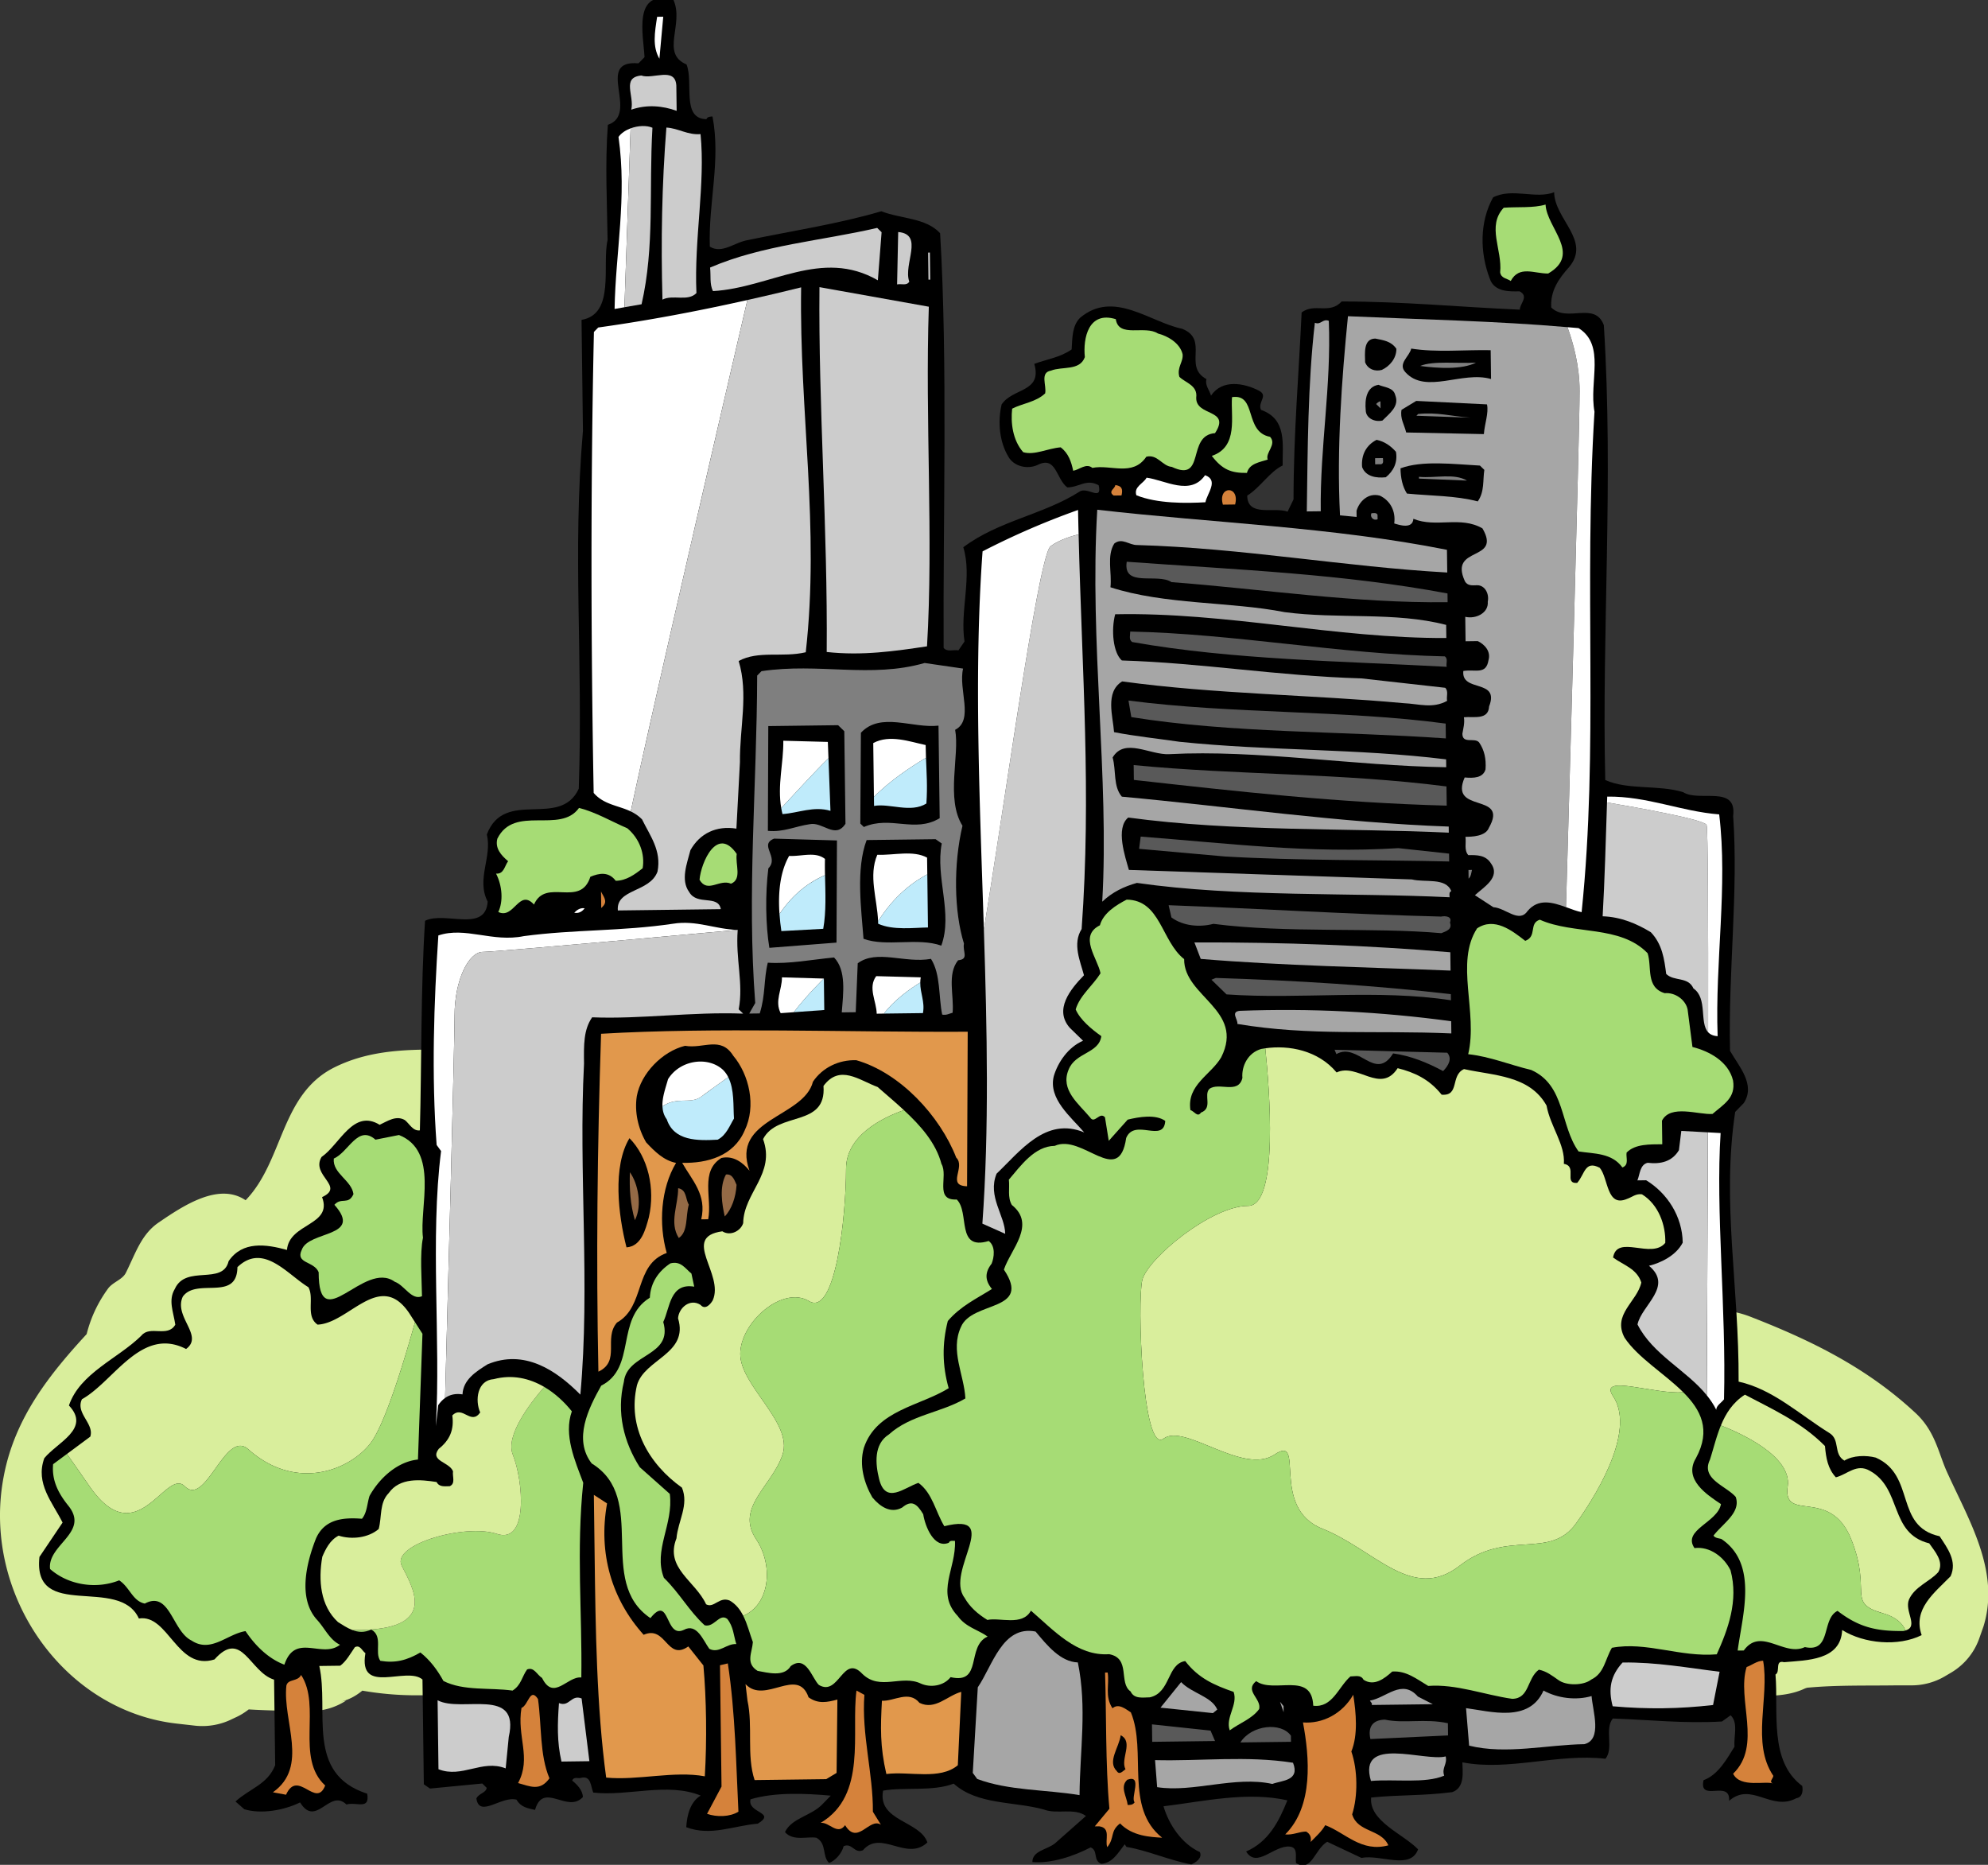
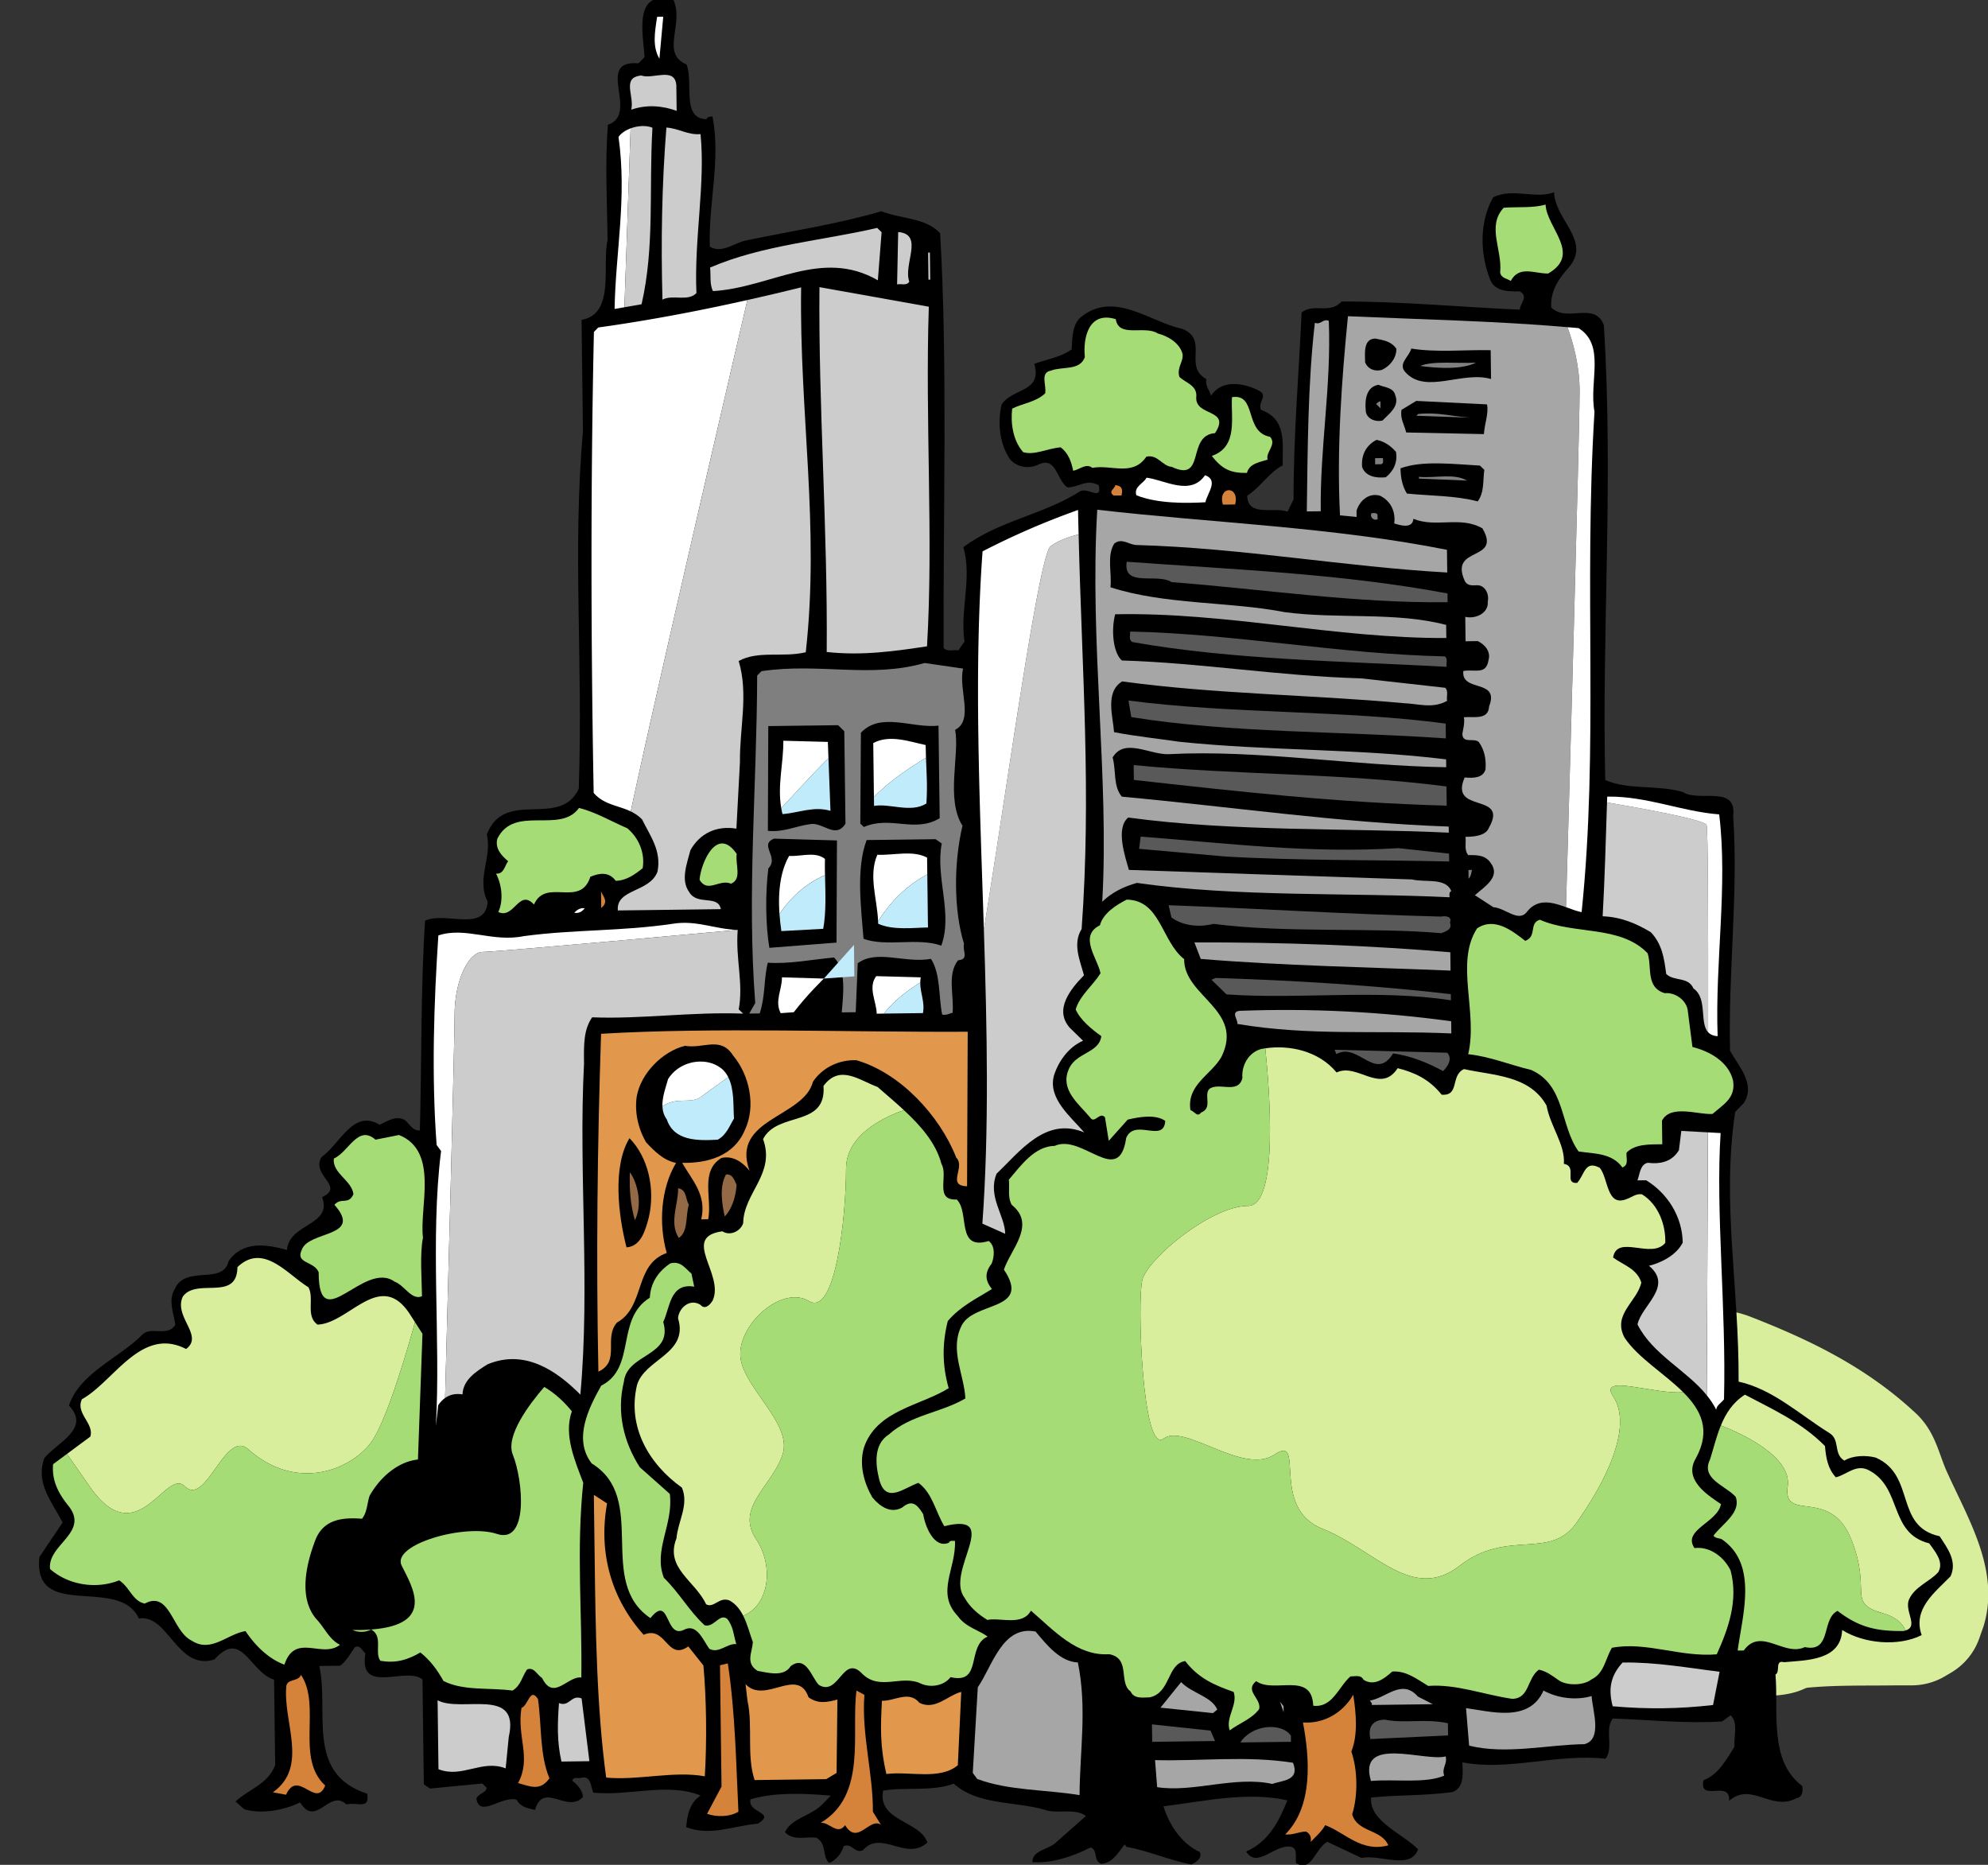
<svg xmlns="http://www.w3.org/2000/svg" width="375.786" height="352.461">
  <rect width="100%" height="100%" fill="#333333" stroke="none" />
  <defs>
    <clipPath id="a">
      <path d="M299 247h76.781v74H299Zm0 0" />
    </clipPath>
    <clipPath id="b">
      <path d="M7 0h363v352.46H7Zm0 0" />
    </clipPath>
  </defs>
-   <path fill="#d9ee9c" d="M99.427 210.91c0-6.875-5.625-12.5-12.5-12.5-8-.062-16.25-.437-23.813 3.375-10.125 5.125-9.5 17.625-16.687 25.063-5.063-3.438-11.75 1-16.5 4.25-3.25 2.25-4.313 5.812-6.125 9.437-.625 1.313-2.438 1.75-3.375 3-1.973 2.711-3.274 5.54-4.047 8.61-7.02 7.62-13.523 15.765-15.64 26.703-4.376 22.187 11.187 44.625 32.874 46.937l3.313.375c2.375.25 4.812-.187 6.937-1.25l1.063-.5c.742-.37 1.437-.82 2.09-1.328 3.37.211 6.765.242 10.16.328h1.437c2.438 0 4.813-.687 6.813-2l-.938.188c1.52-.36 2.836-1.106 4.004-2.063 3.13.543 6.293.84 9.496.875h2.313c4 0 7.75-1.875 10.062-5.062l2.625-5.25c5.813-29.563 3.5-60.125 6.063-90.063.387-1.91.3-3.8-.152-5.574a12.26 12.26 0 0 0 .527-3.55" />
  <g clip-path="url(#a)" transform="translate(.005)">
    <path fill="#d9ee9c" d="M367.922 277.973c-1.563-3.563-2.188-7.625-6-11.063-9.25-8.562-19.813-13.687-31.25-18.125-3.188-1.187-6.563-1.562-10.125-.687l-4.75 1.625c-2.063.937-3.875 2.375-5.188 4.187l-2.32 4.02c-.055.152-.105.297-.16.445l-.152.094-.18.316.18-.312c-.75.464-1.504.93-2.305 1.312l.062-.125c-1.875 1-3.5 2.5-4.687 4.313-3.317 5.226-2.274 12.011 2.195 16.011l-.023.192a47.321 47.321 0 0 0-1.922 3.86l-.813 2.062c-2.125 5.75.313 12.187 5.688 15.187l1.062.625c1.688.938 3.563 1.438 5.5 1.563l1.063.062a12.247 12.247 0 0 0 4.332-.574 12.453 12.453 0 0 0-1.082 5.074c0 6.875 5.562 12.5 12.5 12.5l.062-.008v.008h2.938c3 0 5.937-.125 8.687-1.437.118-.032.23-.078.348-.114 5.59-.53 11.227-.363 16.84-.449h2.937c2.25 0 4.5-.625 6.438-1.812l1.062-.625c2.5-1.5 4.375-3.813 5.313-6.563l.75-2.125c3.25-10.5-2.875-20.25-7-29.437zm-54.688-22 .25.125c-.152.015-.293.05-.437.078zm20.118 64.261h.004c0 .016 0 .032.004.051l-.008-.05" />
  </g>
  <path fill="#d9ee9c" d="M308.294 257.93c0-.008.004-.012.008-.02-.121.2-.219.38-.32.563v-.004l.312-.54" />
  <g clip-path="url(#b)" transform="translate(.005)">
    <path d="M127.305.004c2.039 4.594-2.512 10.094 2.465 12.176 1.367 3.449-1.024 10.246 3.761 10.347.16-.496.82-.504 1.149-.507 1.593 8.394-.782 16.18-.512 24.593 2.328 1.457 4.773-.886 7.246-1.246 8.395-1.758 16.957-3.023 25.176-5.437 3.648 1.437 8.433 1.215 11.11 4.148 1.464 24.238.53 54.777.667 78.375.668.817 1.817.305 2.809.457l1.137-1.664c-.899-5.762 1.492-12.23-.227-17.816 6.7-5.035 15.101-6.133 21.976-10.512 1.473-1.008 4.317 1.926 3.618-1.2-2.328-1.292-3.63.376-5.938.403-2.164-1.621-2.058-6.078-5.664-4.219-1.969.852-4.453.223-5.465-1.578-1.687-2.785-2.062-6.574-1.281-9.886 2.105-3.16 7.727-2.243 6.172-7.668 2.3-.856 4.937-1.22 7.062-2.73.137-2.313.11-4.458 1.575-5.962 6.367-5.36 13.21.824 19.332 2.067 5.14 2.078.09 7.093 4.578 9.511-.317 1.16.52 1.973.863 3.125 2.106-3.164 6.238-2.39 9.063-.941 1.828.969-.301 2.148.378 3.625 4.973 1.754 4.043 6.55 4.094 10.512-2.46 1.183-4.238 4.175-6.695 5.695.055 4.125 5.14 2.078 7.629 3.035l1.125-2.324c.008-12.54 1.015-23.938 1.531-35.332 2.453-1.844 5.285.43 7.566-2.074 11.88.011 21.957 1.039 33.68 1.55-.012-1.156 1.785-2.496-.043-3.464-1.648.023-4.781.226-5.64-2.403-1.88-4.926-1.95-10.703.628-15.355 3.61-1.86 8.09.39 11.54-.973.066 5.117 7.046 9.152 2.82 14.156-1.953 2.172-3.574 4.5-3.367 7.633 3.007 2.934 8.234-1.258 9.941 3.34 1.863 29.516-.414 58.09.27 85.969 4.312 1.925 10.078.86 14.714 2.289 2.996 1.941 10.211-1.453 9.461 4.5 1.008 14.34-.945 29.383-.59 44.394 1.688 2.95 4.868 6.375 2.602 9.867l-1.629 1.672c-2.586 17.196.746 32.828.649 50.98 6.453 1.403 11.629 6.29 17.12 9.684 2.16 1.293.708 3.95 2.872 5.243 1.637-1.012 4.11-1.043 5.933-.57 7.633 3.366 3.465 12.991 12.067 14.863 1.515 2.289 3.363 4.742 2.078 7.562-3.094 3.176-7.184 6.2-5.469 11.129-4.43 2.2-10.87 1.621-15.027-.965-.258 5.777-6.695 5.695-10.98 6.078-1.821-.472-.637 1.824-1.622 2.332.586 7.086-1.277 16.352 5.055 21.059.176.984.027 2.144-1.125 2.324-4.754 2.535-8.457-3.195-12.7.488.278-4.129-5.773.407-4.835-3.898 2.793-1.024 4.402-4.016 5.86-6.344-.192-1.976.769-4.465-.735-5.93l-1.637 1.176c-7.09.418-13.7-.32-20.633-.562-1.625 2 .235 5.605-1.39 7.605-9.086-1.039-18.286 2.38-27.051.676.02 1.648.555 4.777-1.91 5.633-5.766.734-9.567.453-15.332 1.02-.438 4.46 6.027 6.855 8.87 9.788-1.437 3.98-7.085.914-10.706 1.622l-6.473-3.051c-2.457 1.515-2.898 5.812-5.89 4.035-.18-1.152.456-2.977-1.196-3.121-2.973-.293-6.215 4.203-8.238.93 4.265-1.872 6.2-5.692 7.797-9.672-7.614-1.715-15.836.203-23.418 1.125 1.035 3.453 3.39 7.05 6.879 8.656.507 1.148-.801 1.992-1.621 2.332-4.137-.774-8.454-2.7-12.254-3.309l-.336-.492c-1.301 1.668-2.266 3.496-4.41 3.688-1.657-.641-.528-2.47-2.02-3.11-3.277 1.692-7.387 3.063-11.02 2.781-.027-2.144 2.778-2.347 4.247-3.519l5.875-5.191c-2.168-1.622-5.45-.262-7.938-1.22-5.629-1.577-12.55-.831-17.059-4.898-3.94 1.536-9.562.618-13.347 1.325-1.082 5.789 7 5.687 8.375 9.793-3.914 3.68-8.778-2.528-12.192 1.476-1.644.68-2-1.46-3.64-.777-.317 1.324-1.617 2.824-2.766 3.168-1.336-1.301-.379-3.625-2.37-4.754-1.653-.309-4.446.715-5.954-1.078 1.285-2.66 4.91-3.035 7.027-5.207l1.63-1.672c-4.79-.434-10.567-.688-15.173.691-.625 2.645 4.98 2.41 1.38 4.602-4.618.387-8.88 2.422-13.524.668.137-2.313.765-4.797 2.73-5.977-6.304-2.558-13.695.176-20.304-.566-.508-1.149-.372-3.297-2.344-2.778-.492.172-1.324-.312-1.645.516.832.652 2.004 1.793 2.02 3.11-2.93 3.175-7.465-3.04-9.043 2.425-1.328-.312-2.649-.46-3.492-1.933-2.817-.79-7.051 3.554-7.594-.235.484-.996 1.8-1.011 1.953-2.004l-.832-.816-9.89.953-1.165-.812c-.09-7.094-.175-13.692-.254-19.797-3.003-2.602-12.168 3.125-10.789-4.98-.664-.485-1.007-1.638-1.992-1.13-.812 1.164-1.617 2.66-2.762 3.5l-3.96.051c1.925 8.559-2.711 20.332 9.054 24.14.535 3.13-1.96 1.512-3.933 2.032-3.176-3.094-5.72 4.527-8.754-.383-3.114 1.524-7.395 2.238-10.543 1.29l-1.668-1.466c2.773-2.511 6.062-3.21 7.504-6.859l-.207-16.168c-4.637-1.43-6.063-9.66-11.27-3.82-7.066 2.238-8.691-8.633-14.289-7.739-3.734-8.203-20.125.586-18.793-11.64l4.371-6.492c-1.863-3.77-5.207-7.36-3.453-12.168 2.438-3 8.84-5.555 4.656-9.957 2.07-6.133 9.293-8.864 13.696-13.211 1.625-2 4.953.433 6.41-2.063-.363-2.469-1.38-4.601-.09-6.765 2.09-4.645 9.07-.61 10.168-5.243 2.59-3.828 7.055-3.226 11.027-2.12.43-5.122 8.688-4.567 6.637-9.985 4.43-2.035-2.195-4.098-.094-7.59 3.434-2.355 5.989-9.152 10.977-6.078 1.476-.68 3.113-1.856 4.773-.887.836.649 1.512 2.125 2.832 1.942.34-12.215.153-27.063.98-39.614 3.774-1.863 11.419 2.328 11.837-3.617-2.2-4.262.882-8.426-.16-12.703 3.351-8.789 13.847-1 17.378-8.637.84-24.761-1.222-44.37.79-67.664l-.266-20.953c6.422-1.074 3.828-10.445 4.926-15.082-.086-6.762-.512-14.348.05-21.781 6.082-2.055-2.628-12.34 5.793-11.621l1.141-1.172c-.219-4.121-2.309-13.008 5.473-10.793" />
  </g>
  <path fill="#fff" d="M124.646 11.094c-1.348-2.297-.887-4.942-.43-7.918l1.156-.016-.726 7.934" />
  <path fill="#ccc" d="m127.845 16.164.062 4.785c-2.652-.957-5.625-1.246-8.582-.219.625-2.648-1.894-6.082 1.899-6.46 2.152.796 6.41-1.73 6.62 1.894m4.576 9.184c.944 9.394-1.235 19.816-.774 30.043-1.63 1.672-4.453.222-6.422 1.238-.305-11.055-.11-21.781.742-32.52 2.312.137 3.98 1.438 6.453 1.239" />
  <path fill="#a6dc75" d="M292.153 38.664c.223 4.453 6.887 9.32.497 13.031-2.641.032-5.465-1.582-7.079 1.41-.664-.488-1.82-.472-2-1.625.442-4.296-2.586-8.714.672-12.218 2.637-.2 5.61.093 7.91-.598" />
  <path fill="#ccc" d="m166.646 43.89-.707 9.087c-10.641-6.137-20.282 1.41-31.164 2.043-.676-1.31-.368-2.965-.551-4.45 9.847-4.25 21.058-5.05 31.586-7.496l.836.817m5.234 9.339c-.484.829-1.48.348-2.305.524l.207-9.902c4.953.43.903 6.093 2.098 9.378m3.563-5.492.328-.004.066 5.114-.332.004-.062-5.114m.128 10.231c-.714 21.625.887 43.715-.34 64.191-6.093.903-12.187 1.809-18.96 1.067.199-23.266-1.586-46.676-1.371-68.957l20.671 3.699" />
  <path fill="#a6dc75" d="M210.915 60.324c.54 3.621 5.457 1.086 7.953 2.703 1.82.473 4.149 1.762 4.672 3.903.184 1.48-1.125 2.488-.605 4.297 1.168 1.14 3.484 1.605 3.183 3.918-.117 3.632 6.625 2.062 3.551 6.722-5.441.399-1.695 9.426-8.168 6.375-1.816-.144-2.672-2.441-4.812-1.922-2.59 3.828-6.746 1.407-10.204 2.114-1.167-.977-2.468.359-3.625.539-.347-1.645-.863-3.29-2.363-4.426-2.472.195-4.933 1.55-7.086.918-2.008-2.285-2.379-5.582-2.086-8.227 1.97-1.015 4.442-1.21 6.235-2.883.312-1.492-1.04-3.949 1.101-4.304 2.133-.852 5.446.094 6.403-2.559-.375-3.625.714-8.754 5.851-7.168" />
  <path fill="#a6a6a6" d="M296.298 61.836c-13.176-1.152-27.7-1.461-41.496-2.07-1.172 11.73-2.156 25.109-1.504 37.64l3.14.293-.015-1.156c.473-1.656 2.102-3.492 4.418-2.863 1.992.965 3.008 2.933 2.707 5.25.996.316 3.48 1.11 3.621-.875 4.313 1.761 8.902-.606 13.059 1.816 3.71 6.387-6.395 3.215-3.34 9.942.508.984 1.496.808 2.32.796 1.485-.02 2.332 1.621 2.02 3.11.191 2.144-2.27 3.328-4.254 2.86l.058 4.62 2.313-.031c1.324.645 2.5 1.95 2.023 3.605-.46 2.813-2.453 1.68-4.757 2.04-.446 4.132 6.945 1.398 4.87 6.703-.132 2.644-2.949 1.855-4.761 2.043.18 1.152-.137 2.144-.29 3.136.024 1.98 2.317.633 3.157 1.614 1.008 1.468 1.36 3.117 1.219 5.097-.473 1.657-2.29 1.68-3.942 1.535-3.046 6.97 8.45 2.7 4.579 9.512-.641 1.66-3.282 1.692-4.434 1.707.18 1.153-.3 2.48.535 3.457 1.652-.02 3.3-.039 4.313 1.598 1.847 2.617-1.426 4.473-3.059 5.98l3.492 2.266c2.313.137 4.824 3.074 6.446.742 2.074-2.48 4.765-1.656 7.28-.746.466-16.144 2.575-89.836 2.575-97.547 0-4.762-1.203-9.11-2.293-12.074" />
  <path fill="#fff" d="M298.392 62.016c-.688-.067-1.399-.118-2.094-.18 1.09 2.965 2.293 7.312 2.293 12.074 0 7.711-2.11 81.403-2.574 97.547 1.035.375 2.039.766 2.953.945 3.234-31.226.379-61.058 2.43-94.582-1.067-5.761 2.148-12.57-3.008-15.804" />
  <path fill="#a6a6a6" d="M251.18 60.637c.49 12.37-1.679 23.785-1.523 35.992l-2.636.031c.175-11.883.187-24.094 1.523-35.66 1.164.48 1.477-.844 2.637-.363" />
  <path d="M263.954 65.922c.024 1.812-1.277 3.312-2.754 3.992-1.316.348-2.64-.129-3.156-1.445-.02-1.649-.387-4.45 1.926-4.48 1.488.312 2.976.456 3.984 1.933m17.824.266.07 5.445c-5.464-1.582-12.34 2.96-16.187-1.281-1.508-1.63.785-2.98 1.098-4.47 4.797.766 10.066.204 15.02.305" />
  <path fill="#7f7f7f" d="M279.001 68.535c-2.621 1.352-7.242 1.082-10.55.63 2.46-1.024 7.09-.423 10.55-.63" />
  <path d="M263.735 74.668c.852 2.137-1.109 3.48-2.414 4.816-1.48.348-3.14-.457-3.16-1.941-.191-1.977.11-4.453 2.414-4.816.996.484 2.813.46 3.16 1.941" />
  <path fill="#a6dc75" d="M240.075 82.559c1.336 1.468-.953 2.984-.441 4.296-1.48.512-3.457.704-3.93 2.528-2.969.035-4.629-.602-6.64-3.219 5.093-1.715 3.535-7.469 3.82-11.105 4.773-.72 2.226 6.574 7.191 7.5" />
  <path fill="#7f7f7f" d="m260.962 77.18-.836-.817c.164-.168.488-.5.82-.504l.016 1.32" />
  <path d="M281.083 76.43c.352 1.644-.45 3.632-.59 5.617l-14.687-.309c-.348-1.48-1.188-2.625-.88-4.281l2.782-1.684 13.375.657" />
  <path fill="#7f7f7f" d="m277.982 78.941-10.239-.363.328-.336c3.625-.375 6.11.418 9.91.7" />
  <path d="M263.872 85.39c.356 1.977-.449 3.637-1.918 4.813-1.812.188-3.797-.117-4.48-1.926-.196-2.304.77-4.132 2.738-5.148 1.488.312 2.656 1.121 3.66 2.262" />
  <path fill="#7f7f7f" d="M261.411 86.578c.008.496.18.988-.316 1.16l-1.152.016-.016-1.156 1.484-.02" />
  <path d="M280.58 88.809c-.305 1.984.054 4.125-1.243 5.957-4.14-1.102-8.926-1.04-13.387-1.48-.84-1.31-1.191-2.954-1.215-4.77 4.106-1.536 10.055-.786 15.012-.52l.832.813" />
  <path fill="#fff" d="M227.857 94.926c-3.63.21-9.075.281-13.055-1.32-.516-1.641 1.293-2.16 1.937-3.325 3.473.453 8.297 3.524 11.051-.469 2.653.958.375 3.461.067 5.114" />
  <path fill="#7f7f7f" d="m277.306 90.832-9.078-.379-.004-.332c3.136.293 6.59-.742 9.082.711" />
  <path fill="#d5823b" d="m211.997 93.64-1.484.02c-1.164-.808.312-1.324.305-1.984 1.156.152 1.492.64 1.18 1.965m21.472 1.707-2.309.03c-1.035-3.616 3.254-3.671 2.309-.03" />
  <path fill="#a6a6a6" d="m273.513 103.914.055 4.293c-19.32-1.074-38.672-4.625-58.645-5.195-1.484.02-2.824-1.45-4.297-.278-1.453 2.329-.426 5.454-.719 8.262 10.274 3.332 22.641 2.684 32.899 4.695 10.082 1.36 20.953-.101 30.558 2.418l.032 2.477c-20.957.098-41.48-4.922-62.598-4.488-.785 2.98-.402 7.265 1.266 8.73 15.187.469 29.41 2.926 45.257 3.387l15.864 1.777c.668.653.183 1.649.359 2.473-2.785 1.52-5.273.558-8.242.433-17.348-1.593-35.5-1.695-53.188-4.109-3.273 2.02-1.73 6.621-1.527 9.59 3.969.773 8.266 1.215 12.398 1.82 17.02 1.766 33.348 1.23 50.372 3.32l.019 1.489c-17.66-.274-35.687-3.344-52.34-2.473-3.629.211-8.457-3.191-10.719.633.692 2.465.07 5.445 1.743 7.402 20.488 1.887 41.152 4.922 61.789 5.653l.011 1.152c-19.152-.91-40.593-.145-60.593-2.86-2.45 2.012-.567 7.434.125 9.9 17.828.6 35.164 1.202 53.488 1.796 2.48.629 6.43-.414 7.453 2.215-.492.172-.32.828-.316 1.16-18.657-.918-40.098.012-59.11-2.715-2.465.692-4.597 1.707-6.554 3.547 1.351-23.445-2.438-48.977-.942-74.078 21.98 2.527 44.266 3.234 66.102 7.574" />
  <path fill="#7f7f7f" d="m260.392 97.316.011.825c-.82.343-1.492-.477-1.168-1.137.329-.008.989-.18 1.157.312" />
  <path fill="#595959" d="m273.618 112.164.02 1.652c-17.488.223-35.344-2.523-52.192-3.793-2.664-1.78-9.226 1.11-8.464-3.851 21.472 1.543 40.789 2.285 60.636 5.992m-.508 11.891c.665.484.18 1.316.356 1.972-19.488-1.07-40.445-1.3-59.465-4.687-.668-.488-.348-1.317-.355-1.977 19.804.41 39.656 4.282 59.464 4.692" />
  <path fill="#7f7f7f" d="M182.052 126.363c-.942 3.977 2.101 9.711-1.504 11.57.887 4.778-1.813 13.06 1.387 18.137-1.723 7.282-1.61 16.192.281 22.274-.309 1.488 1.027 2.957-1.113 3.148-2.114 2.668-.743 6.61-1.032 9.914-.656.172-1.148.508-1.972.356-.707-3.457-.262-7.586-2.117-10.535-4.938.886-10.254-1.848-13.848.836l-.379 9.246-2.64.035c.285-3.637.89-7.934-1.454-10.38-4.117.384-8.562 1.267-12.527.985-.785 3.145-.414 6.11-1.527 9.59l-1.98.024 1.132-1.993c-1.586-20.773.305-40.761.367-61.886l.813-.832c10.87-1.625 20.644 1.386 30.84-1.547l7.273 1.058" />
  <path fill="#595959" d="m273.27 136.758.036 2.804c-19.82-1.398-40.442-.972-59.457-4.03l-.535-3.13c19.504 2.559 40.949 1.79 59.957 4.356" />
  <path d="m177.403 137.148.223 17.493c-4.75 2.863-9.25-.543-14.336 1.664l-.668-.649.113-17.164c3.743-4.008 9.723-.785 14.668-1.344m-17.808 1.055.223 17.488c-1.942 2.993-4.297-.441-6.766.086-2.637.364-4.93 1.547-7.902 1.254l.078-19.8 13.199-.169 1.168 1.141" />
  <path fill="#595959" d="m273.42 148.637.05 3.629c-20.8-.563-39.145-2.637-59.14-4.86l-.036-2.804c19.496 1.898 39.293 1.48 59.125 4.035" />
  <path fill="#a6dc75" d="M118.575 156.543c2.336 1.953 3.364 4.91 2.903 7.555-1.473 1.175-3.106 2.351-5.086 2.375-1.344-1.797-3.157-1.446-4.797-.762-1.902 5.965-8.414.105-10.656 5.25-2.848-3.102-3.762 2.851-6.75 1.406.964-1.996.761-4.96-.422-7.258 1.488.149 1.633-1.504 2.281-2.34-1.336-1.136-2.508-2.44-2.035-4.261 3.219-6.477 11.87-.813 15.437-5.809 3.145.785 6.141 2.563 9.125 3.844" />
  <path d="m158.122 178.152-12.691.989c-.715-4.282-.793-10.223-.192-15.016 2.118-2.172-1.87-4.43 1.082-5.621l11.887.344-.086 19.304m19.895-18.734c-1.239 6.453 2.148 13.176-.086 19.309-4.477-1.594-10.39.296-14.703-1.297-.399-5.442-1.489-13.184.59-18.657l13.035-.164 1.164.809" />
  <path fill="#595959" d="m264.33 160.3 9.581 1.036.02 1.484c-13.7-.32-28.547-.132-42.418-.945l-16.192-1.445.301-2.313c16.52 1.274 31.89 3.223 48.707 2.184" />
  <path fill="#a6dc75" d="M139.263 161.398c-.305 1.985 1.05 4.77-1.082 5.622-2.16-.961-4.434 1.875-5.95-.747.286-3.304 3.333-10.273 7.032-4.875" />
  <path fill="#7f7f7f" d="M278.243 164.414c-.16.664-.152 1.156-.64 1.66l-.02-1.648.66-.012" />
  <path fill="#d5823b" d="m113.978 171.29-.328.331-.04-3.133c.34.82 1.344 1.797.368 2.801" />
  <path fill="#fff" d="M110.517 171.664c-.489.664-1.145 1.004-1.969.848.324-.332.977-1 1.969-.848" />
  <path fill="#595959" d="M272.415 173.234c.82-.175 2.145-.027 1.664 1.133.512 1.317-.804 1.664-1.625 2.004-13.05-1.156-29.207.04-43.09-1.762-2.632.692-5.77.403-7.937-1.218l-.524-2.305c16.672.613 34.012 1.71 51.512 2.148" />
  <path fill="#a6dc75" d="M311.446 180.164c.856 2.629-.414 6.441 3.23 7.55 1.977-.19 3.977 1.27 4.329 3.083l.914 7.082c3.149.785 6.8 2.719 7.672 6.336.539 3.297-1.758 4.48-3.879 6.32-2.637.2-7.945-1.879-9.555 1.278l.059 4.453c-2.313.03-5.117-.098-6.746 1.574-.152.988.523 2.3-.79 2.812-2.015-2.777-5.316-2.57-8.288-3.027-3.532-4.906-2.473-12.512-8.946-15.398-3.968-.942-7.785-2.543-11.918-2.985 1.88-7.945-2.527-17.293 1.68-23.781 3.274-2.188 6.606.41 9.106 2.36 2.296-.856.617-3.31 2.754-3.997 6.472 2.887 15.195.961 20.378 6.34" />
  <path fill="#a6a6a6" d="m274.15 179.98.043 3.465c-15.188-.632-31.692-.918-47.22-2.207l-1.195-3.12c16.829-.048 33.008.57 48.372 1.862" />
  <path fill="#595959" d="m274.251 187.898.016 1.157c-13.89-2.137-28.551-.133-42.422-1.114l-2.844-2.77.82-.339c15.024.469 30.383 1.43 44.43 3.066" />
  <path fill="#a6a6a6" d="m274.314 193.012.03 2.308c-14.527-.636-26.726.508-40.448-1.793.152-.828-1.352-2.293.46-2.48 13.36-.5 26.57.156 39.958 1.965" />
  <path fill="#e1984c" d="m182.923 195-.121 29.207c-3.965-.113-.211-3.625-2.05-5.418-3.071-7.883-10.602-16.035-18.88-18.406-3.304-.121-6.418 1.402-8.203 4.062-1.726 6.79-15.586 6.965-11.992 16.82-1.176-1.468-3.012-2.93-5.313-2.406-4.093 2.528-1.718 7.614-2.496 11.582l-1.316.016c1.094-4.633-1.746-7.402-3.602-10.68 4.785.106 9.72-1.277 11.801-6.09 2.254-4.648.86-10.574-2.156-14.164-2.36-3.765-5.629-1.25-9.102-1.863-4.277 1.043-8.347 5.219-9.12 9.52-.458 2.976.241 6.101 1.76 8.722 1.677 1.793 3.345 3.422 5.661 3.891-2.906 4.82-3.316 11.594-1.762 17.02-6.242 2.222-4 10.117-9.406 13.152-2.601 3.004.754 7.254-3.512 9.285-.433-21.113-.207-42.402.508-63.863 21.274-1.262 46.696-.266 69.301-.387" />
  <path fill="#595959" d="M273.568 198.965c1.003 1.14.195 2.469-.782 3.473-2.992-1.614-6.144-2.891-9.449-3.344-3.394 5.488-6.629-2.227-10.723.136l-.343-.824 21.297.559" />
  <path fill="#a6dc75" d="M75.42 214.516c7.628 3.039 3.804 13.648 4.534 19.414-.62 2.98-.226 7.925-.187 11.058-1.969.852-3.328-2.101-5.153-2.738-5.828-4.219-14.382 10.742-14.379-1.797-.851-2.137-4.472-1.594-3.187-4.25 1.273-3.648 11.687-2.293 6.164-8.492 1.3-1.504 2.64.129 3.602-2.027-.364-2.637-4.008-3.91-3.715-6.72 2.789-1.19 4.539-6.491 7.875-3.566l4.445-.882" />
  <path d="M122.646 230.09c-.633 2.316-1.418 5.46-4.22 5.664-1.562-6.086-2.667-15.313.563-20.637 3.512 3.586 4.907 9.512 3.657 14.973" />
  <path fill="#946a46" d="M120.013 230.617c-.863-2.96-1.067-5.926-.942-9.062 1.512 2.125 2.391 6.238.942 9.062m19.219-6.679c-.133 2.312-.93 4.632-2.235 5.968-.523-2.304-1.058-5.597.23-7.922 1.317-.183 1.669 1.297 2.005 1.954m-9.028 3.746c-.633 2.152-.097 5.117-1.898 6.293-1.856-2.946-.082-6.27-.121-9.407 1.656.313 1.343 1.965 2.02 3.114" />
  <path fill="#a6dc75" d="m130.7 240.71.528 2.47c-4.63-.766-4.57 4.02-5.856 6.675 1.899 6.575-6.855 5.864-7.445 11.317-1.414 5.793-.023 11.387 3.008 16.133l5.675 5.043c.735 5.765-3.167 10.601-1.12 15.855 3.007 2.93 4.703 6.211 7.706 8.977 1.82.472 2.774-2.344 4.274-1.211 1.176 1.472 1.195 3.12 1.71 4.765-1.816-.14-3.277 1.856-5.105.891-1.175-1.637-2.37-4.922-4.828-3.57-3.61 1.695-2.562-6.899-6.3-2.23-10.32-6.966-.286-22.602-11.098-29.231-3.524-4.574-.625-10.387 1.797-14.707 6.718-3.387 2.644-12.575 9.191-16.621.133-2.805 1.59-4.97 3.879-6.485 1.973-.52 2.816.957 3.984 1.93" />
  <path fill="#e1984c" d="M114.751 284.148c-1.695 9.426.89 18.141 6.918 24.829 4.266-1.872 4.356 5.058 8.441 2.203l2.852 3.593c.574 6.262.676 14.184.266 20.954-5.79-1.082-12.696.82-18.645.238-1.816-13.344-2.008-28.36-2.176-41.555l-.152-11.879 2.496 1.617" />
  <path fill="#a6a6a6" d="M203.743 314.203c1.762 8.559.38 16.664.32 25.078-6.449-1.074-13.374-.82-19.343-3.054l-.84-1.145.95-16.184c2.753-3.992 4.636-11.773 10.921-10.535 2.18 2.614 4.692 5.719 7.992 5.84" />
  <path fill="#d5823b" d="M139.583 342.41c-1.637 1.012-4.11 1.043-5.933.406l2.738-5.148-.29-22.934 1.481-.347c1.438 9.386 1.567 19.449 2.004 28.023m-78.113-4.945c-1.758 4.476-5.156-3.235-7.402 1.742l-2.481-.46c6.867-4.876 1.809-13.392 2.547-20.165.312-1.324 2.137-.687 2.781-2.016 3.871 5.891-1.12 15.688 4.555 20.899" />
  <path fill="#ccc" d="m325.052 315.96-1.238 6.29c-6.426.738-12.368.816-18.973.238-.871-3.289-.406-5.77 1.871-8.273 6.438-.082 12.227 1 18.34 1.746" />
-   <path fill="#d5823b" d="M333.275 313.879c1.246 6.914-2.278 15.539 1.93 21.754.003.496-.977 1.168.019 1.488-1.332-.644-6.262.902-7.617-1.887 5.543-5.347.648-14.03 2.55-20.164.985-.34 1.965-1.18 3.118-1.191m-123.895 2.234c.36 2.305-.602 4.461.91 6.754 1.145-1.004 2.477.133 3.477.781 3.062 7.387-1.258 18 5.91 23.684-2.145-.137-5.613-.258-7.953-2.703-1.961 1.512-.957 2.652-2.418 4.488-.512-1.316.777-3.64-1.535-3.941l-.828.008 2.765-3.332c-.765-8.242-.566-18.477-.824-25.735l.496-.004" />
  <path fill="#e1984c" d="M152.841 320.793c1.832 1.297 3.477.945 5.45.426l-.153 13.863-1.965 1.18-13.531.172c-1.543-4.602-.293-10.227-1.344-15l-.371-3.133c3.68 3.914 9.86-3.422 11.914 2.492" />
  <path fill="#a6a6a6" d="m230.095 323.11-.817.671-9.914-1.031 3.899-4.832c2.008 2.117 5.812 2.73 6.832 5.191" />
  <path fill="#d5823b" d="M101.693 321.113c.722 5.106.296 10.555 2.167 14.989-1.78 2.496-3.609 1.53-5.93.898 2.583-4.816-.273-8.742.645-14.2 1.317-.51 1.602-3.98 3.118-1.687m61.703-.785c-.567 7.434 1.675 14.992 1.601 22.09l1.516 2.457c-2.164-1.457-4.406 4.016-6.766.086-1.46 2-2.976-.621-4.625-.438 8.844-5.226 5.723-17.066 6.778-25.004l1.496.81" />
  <path fill="#e1984c" d="M181.056 333.633c-3.43 2.851-9.063 1.105-13.512 1.656-1.219-5.262-1.101-8.894-.836-13.848 2.313.133 5.09-2.046 7.102.403 2.988 1.449 5.261-1.387 7.894-2.078l-.648 13.867" />
  <path fill="#ccc" d="m96.17 328.277-.583 5.95c-4.477-1.758-8.227 1.918-12.703.16l-.168-13.035c4.488 2.418 15.644-2.672 13.453 6.925m15.242 4.59-5.281.07c-.871-3.785-.75-7.253-.469-11.05 1.989.8 2.29-1.68 4.278-.88l1.472 11.86" />
  <path fill="#a6a6a6" d="m270.841 322.098-11.55.144c.163-.332-.169-.492-.34-.82 3.128-.535 6.05-4.203 9.066-.774l2.824 1.45m30.012-1.539c.203 2.804 2.086 8.226-1.368 9.093-6.93.09-14.828 2.004-21.78.278l-.583-7.086c4.625.597 11.914 2.816 14.645-3.324 2.656 1.453 6.129 1.902 9.086 1.039" />
  <path fill="#d5823b" d="M255.443 331.04c1.199 3.448 1.261 8.397.152 11.878 1.031 3.453 5.48 2.734 6.84 5.852-5.098 1.386-8.117-2.372-11.93-3.81-.645 1.165-1.785 2.169-2.766 3.173.157-.828-.02-1.485-.847-1.969-1.32.016-2.469.691-3.953.543 5.375-5.348 4.597-14.578 3.359-21.164 3.633.285 7.406-1.578 9.504-5.234.539 3.457.922 7.578-.36 10.73" />
  <path fill="#a6a6a6" d="m242.642 323.61-.684-1.97.668.817zm0 0" />
  <path fill="#595959" d="m273.693 325.691.027 2.309-14.676.684c-.523-2.305.45-3.637 2.758-3.668 3.64.78 7.586-.262 11.89.675m-44.015 3.364-11.879.152-.043-3.3 11.07 1.179.852 1.969m14.343-1.008.012 1.156-9.566.121c2.101-3.328 7.703-3.894 9.555-1.277" />
  <path d="M212.747 334.387c-.488.336-1.14 1.168-1.644.351-1.84-1.793.437-4.46.738-6.777 2.492 1.289-.11 4.457.906 6.426" />
  <path fill="#a6a6a6" d="M244.415 333.16c1.363 3.445-2.101 3.324-3.91 4.008-7.113-1.559-14.996 1.676-21.773.605l-.395-5.109c8.582.223 17.313-.879 26.078.496m28.86-1.195c.351 1.48-.797 2.156-.282 3.637-3.61 1.53-9.234.609-13.847 1-2.586-8.715 10.183-3.594 14.129-4.637" />
  <path d="M214.478 340.633c-.325.5-.82.508-1.313.512-.187-1.645-1.531-3.446-.062-4.782 2.957-1.031.539 3.457 1.375 4.27" />
  <path fill="#d5823b" d="m205.806 346.355-1.14 1.168 1.14-1.168" />
  <path fill="#ccc" d="M203.884 100.996c-1.586.395-3.766 1.102-5.293 2.246-2.262 1.7-8.371 46.653-12.613 72.426.609 18.953 1.007 37.805-.282 55.598l4.313 1.925c-.043-3.464-3.39-7.05-1.629-11.363 4.402-4.183 9.27-10.844 16.566-7.8-2.511-2.938-6.843-6.348-5.746-10.657.793-2.648 2.739-5.476 5.528-6.668l-2.508-2.445c-3.012-3.426.074-7.262 2.68-9.934-.696-2.633-2.22-5.914-.442-8.738 1.856-25.758.07-48.375-.574-74.59" />
  <path fill="#fff" d="M203.884 100.996a578.71 578.71 0 0 1-.102-4.61 145.465 145.465 0 0 0-18.05 7.821c-1.66 22.648-.536 47.14.246 71.461 4.242-25.773 10.351-70.727 12.613-72.426 1.527-1.144 3.707-1.851 5.293-2.246m-90.801-39.098-.816.836c-.63 28.387-.57 58.914-.047 87.125 1.906 2.23 4.637 2.364 7.012 3.5 4.171-19.761 18.777-82.62 22.043-96.652-9.305 2.086-18.657 3.86-28.192 5.191" />
  <path fill="#ccc" d="M151.435 54.313c-3.383.84-6.77 1.636-10.16 2.394-3.266 14.031-17.872 76.89-22.043 96.652.757.368 1.48.829 2.128 1.5 1.524 3.118 3.704 5.895 2.93 9.864-1.433 3.976-7.879 3.234-7.5 7.355l19.469-.246c-.527-2.8-4.461-.605-5.98-3.227-1.68-2.289-.399-5.44.23-7.921 1.773-3.16 4.89-4.684 8.691-4.07l.668-12.552c-.082-6.433 1.653-12.89-.242-19.136 3.77-2.028 8.242-.602 12.684-1.649 2.668-23.793-1.235-45.195-.875-68.964" />
  <path fill="#fff" d="M116.915 25.875c1.63 11.531-.55 21.625-.742 32.52l1.863-.329 1.164-33.808c-.93.347-1.77.887-2.285 1.617" />
  <path fill="#ccc" d="M123.33 24.145c-1.098-.485-2.723-.41-4.13.113l-1.164 33.808 3.239-.562c2.503-10.926 1.375-21.637 2.054-33.36" />
  <path fill="#fff" d="M91.259 179.91c2.668 0 48.187-4.16 48.187-4.16-4.293-.11-7.78-1.883-12.226-1.164-9.719 1.445-18.633 1.062-28.188 2.34-5.925 1.23-11.078-1.84-16.172-.125-.832 12.55-1.316 26.418-.324 39.605l.84 1.145c-2.098 16.527-.039 35.808-.988 51.992l.445-3.965c.39-.574.824-1.02 1.3-1.36.513-18.988 1.794-66.976 1.794-72.308 0-6.668 2.664-12 5.332-12" />
  <path fill="#ccc" d="M139.638 190.766c.926-4.965-.617-9.399-.192-15.016 0 0-45.52 4.16-48.187 4.16-2.668 0-5.332 5.332-5.332 12 0 5.332-1.281 53.32-1.793 72.309.91-.649 1.992-.88 3.293-.68.129-2.809 2.586-4.324 4.715-5.672 6.894-2.89 12.883.992 17.562 5.719 1.883-20.652-.37-42.074.692-62.55-.047-3.63-.082-6.434 1.539-8.763 9.246.375 18.797-1.066 28.539-.695l-.836-.812m182.953-34.856c-.52-1.047-13.29-3.312-18.82-4.25-.227 6.875-.446 14.934-.828 21.52 3.464.117 6.453 1.398 9.113 3.015 2.172 2.285 2.539 5.086 2.902 7.883 1.508 1.469 4.133.445 5.152 2.742 2.7 1.84 1.094 6.45 2.77 8.27.031-21.145-.023-38.652-.289-39.18" />
  <path fill="#fff" d="M324.68 195.84c-.51-14.188 1.95-28.242.294-41.918-7.27-.57-13.578-3.457-21.164-3.363-.016.359-.028.738-.04 1.101 5.532.938 18.301 3.203 18.82 4.25.267.528.321 18.035.29 39.18.39.422.96.695 1.8.75m.563 18.308-2.406-.132c-.062 20.058-.164 39.918-.215 49.687.692.856 1.309 1.762 1.801 2.762-.012-.824.973-1.332 1.46-1.996.442-17.168-1.608-35.621-.64-50.32" />
  <path fill="#ccc" d="m317.814 213.746-.45 3.637c-1.293 2.16-3.433 2.683-5.91 2.387-1.48.347-1.457 2.16-1.937 3.324l1.648-.024c3.992 2.426 6.852 6.844 6.914 11.793-1.289 2.493-4.238 3.852-6.379 4.371 4.672 3.903-1.39 7.446-2.168 11.086 2.868 5.696 9.25 8.63 13.09 13.383.051-9.77.153-29.629.215-49.687l-5.023-.27" />
  <path fill="#fff" d="m156.603 143.313-.118-3.09-8.417-.223c.054 4.254-1.149 8.383-.391 12.734 2.422-2.597 6.148-6.703 8.926-9.421" />
  <path fill="#bfebfb" d="M147.677 152.734c.066.375.14.75.234 1.13 2.969-.204 5.922-1.563 9.07-.614l-.378-9.938c-2.778 2.72-6.504 6.825-8.926 9.422" />
  <path fill="#fff" d="M175.036 143.223c-.027-.75-.05-1.536-.062-2.41-2.977-.625-6.79-2.06-9.906-.372l.128 10.188c2.954-3.031 6.973-5.7 9.84-7.406" />
  <path fill="#bfebfb" d="m165.196 150.629.024 1.691c2.965-.53 6.95 1.399 9.894-.457.223-3.316.036-5.578-.078-8.64-2.867 1.707-6.886 4.375-9.84 7.406" />
  <path fill="#fff" d="M155.95 165.414a58.043 58.043 0 0 1-.008-3.074c-1.836-1.461-4.46-.438-6.773-.574-1.766 3.113-2.102 7.109-1.824 10.988 2.843-4.274 6.28-6.356 8.605-7.34" />
  <path fill="#bfebfb" d="M147.345 172.754c.078 1.09.195 2.172.355 3.223l7.914-.43c.582-3.246.407-6.852.336-10.133-2.324.984-5.761 3.066-8.605 7.34" />
  <path fill="#fff" d="m175.286 165.258-.043-3.164c-2.656-1.45-6.273-.414-9.41-.54-1.703 4.005-.02 8.274.149 12.575 3.039-4.863 6.703-7.508 9.304-8.871" />
  <path fill="#bfebfb" d="M165.982 174.129c.004.152.015.305.015.46 2.82 1.282 6.778.74 9.414.704l-.125-10.035c-2.601 1.363-6.265 4.008-9.304 8.87" />
  <path fill="#fff" d="m155.735 184.95-7.925-.231c.03 2.312-1.426 4.476-.242 6.77l2.48-.18c2.469-3.243 5.687-6.36 5.687-6.36" />
-   <path fill="#bfebfb" d="M155.735 184.95s-3.218 3.116-5.687 6.359l5.762-.418-.074-5.942" />
+   <path fill="#bfebfb" d="M155.735 184.95l5.762-.418-.074-5.942" />
  <path fill="#fff" d="M173.954 185.7c.004-.317.031-.645.094-.981l-8.418-.227c-1.625 2.168.059 4.785.09 7.098l1.367-.02c1.957-2.586 4.914-4.672 6.867-5.87" />
  <path fill="#bfebfb" d="m167.087 191.57 7.375-.093c.402-2.141-.539-3.778-.508-5.778-1.953 1.2-4.91 3.285-6.867 5.871m-34.496 15.672c-2.059 1.543-4.516-.074-7.371 1.863.035.864.262 1.7.82 2.458 1.371 4.109 5.828 4.05 9.617 3.84 1.641-.848 2.278-2.669 3.086-4-.164-2.298.102-5.485-1.086-7.817-1.851 1.312-3.863 2.754-5.066 3.656" />
  <path fill="#fff" d="M137.657 203.586a5.22 5.22 0 0 0-1.011-1.399c-2.836-2.601-8.11-1.875-10.371 1.782-.422 1.55-1.13 3.398-1.055 5.136 2.855-1.937 5.312-.32 7.371-1.863 1.203-.902 3.215-2.344 5.066-3.656" />
  <path fill="#d9ee9c" d="M235.927 227.91c-7 0-19 10-20 14s0 33 4 30 15 7 21 3-1 10 9 14 17 14 26 7 17-1 22-8 11-18 7-24c-2.902-4.351 7.867-.293 13.242-.781-3.523-3.516-8.578-6.524-11.082-10.305-2.363-4.422 2.39-6.793 3.168-10.433-.86-2.63-3.34-3.258-5.34-4.72.77-4.464 7.266.403 9.867-2.765.121-3.3-1.25-7.246-4.41-9.183-1.156-.153-1.808.515-2.793.859-3.937 1.7-3.515-3.914-5.191-5.875-2.82-1.45-2.79 1.191-4.254 2.86-2.637.199.125-3.137-2.52-3.598.286-3.633-2.562-7.063-3.273-11.016-3.211-5.734-9.973-5.648-15.602-6.894-2.625 1.187-.757 5.125-4.226 4.84-2.348-2.942-5.168-4.227-8.317-5.012-3.238 4.992-7.601-1.059-11.539.808-3.488-4.172-8.996-5.21-13.484-4.566.754 7.242 2.629 29.781-3.246 29.781" />
  <path fill="#a6dc75" d="M327.118 296.793c-1.187-2.457-3.851-4.57-6.816-4.203-2.356-3.434 4.39-4.84 5.008-8.313-2.664-1.78-7.157-4.695-4.73-8.687 2.902-5.34.933-9.13-2.41-12.461-5.376.488-16.145-3.57-13.243.781 4 6-2 17-7 24s-13 1-22 8-16-3-26-7-3-18-9-14-17-6-21-3-5-26-4-30 13-14 20-14c5.875 0 4-22.539 3.246-29.781-.258.035-.512.078-.766.125-2.464.691-3.754 3.184-3.558 5.492-.785 3.145-4.446.715-6.242 2.059-1.141 1.168.703 3.62-1.594 4.476-.649.996-1.324-.312-1.988-.472-.72-4.774 3.875-6.649 5.816-9.973 4.504-8.969-7.078-11.461-7.004-18.559-4.332-3.41-4.434-11.164-10.867-11.246-1.969 1.016-4.426 2.532-5.055 4.848-4.101 2.035-.414 6.277.113 9.074-1.453 2.328-3.906 4.176-4.695 6.828.848 1.969 3.016 3.754 4.848 5.051-.453 3.309-4.91 3.035-6.192 6.352-1.597 3.812 1.899 6.41 4.079 9.023.84 1.309 1.8-1.18 2.804-.035l.715 4.445 3.578-4.004c2.14-.523 5.27-1.058 7.102.239-.278 4.292-5.785-.586-7.387 3.226-1.363 9.426-8.262-.883-13.512 1.492-3.793.051-6.386 3.715-8.664 6.383.188 1.649-.289 3.305.555 4.777 4.668 3.739-.223 8.418-1.492 12.23 5.383 8.017-6.032 5.852-8.114 10.829-2.09 4.484.61 9.07.832 13.52-4.585 2.699-10.359 3.105-14.433 6.785-2.95 1.851-2.57 5.644-1.875 8.441 1.219 4.934 4.805 1.586 7.433.73 2.665 1.946 3.208 5.403 4.891 8.188 11.188-2.781.11 8.578 3.8 13.48 1.017 1.805 2.517 3.106 4.345 4.239 2.304-.528 6.617 1.234 8.23-1.758 4.336 3.742 8.692 8.637 14.79 8.23 4.136.774 1.718 5.422 4.05 7.043.68 1.477 2.324 1.125 3.644 1.11 3.95-.875 3.22-6.313 6.68-6.852 2.516 3.27 5.5 4.551 9.149 5.824.855 2.465-1.59 4.805-.735 7.27 1.801-1.344 4.266-2.2 5.563-4.031.468-1.985-2.852-3.43-.563-5.274 3.328 2.434 10.535-1.949 10.785 4.649 3.633.449 4.739-3.524 7.024-5.535.988-.012 1.976-.352 2.484.629 1.996 1.296 3.957-.215 5.426-1.555 2.637-.195 4.637 1.43 6.8 2.719 5.274-.395 10.583 1.683 15.872 2.441 3.3-.043 2.758-3.832 5.043-5.512 1.488.313 2.492 1.125 3.656 1.934 1.5 1.137 4.8 1.094 6.27-.078 2.46-1.188 2.59-3.828 3.882-5.992 6.422-1.235 12.895 1.816 19.82 1.234 2.087-4.645 4.16-10.117 2.602-15.875" />
  <path fill="#d9ee9c" d="M34.927 280.91c4 4 7.64-10.875 12-7 9 8 19 4 23-1 2.824-3.531 6.566-15.996 8.52-23.02l-1.114-1.734c-5.55-8.18-11.363 1.957-17.3 2.2-2.329-1.622-.56-4.946-1.739-7.075-3.992-2.422-8.523-8.472-13.414-3.789-.082 6.602-7.73 1.914-10.328 5.578-1.766 3.817 4.055 7.371.621 9.89-8.469-4.347-13.617 6.114-19.68 9.493-1.285 2.656 2.367 4.59 1.575 7.074l-4.415 3.274a819.88 819.88 0 0 1 4.274 6.11c9 13 14.394-3.606 18 0" />
  <path fill="#a6dc75" d="M78.446 249.89c-1.953 7.024-5.695 19.489-8.52 23.02-4 5-14 9-23 1-4.358-3.875-8 11-12 7-3.605-3.605-9 13-18 0a819.88 819.88 0 0 0-4.273-6.11l-2.613 1.934c-.289 3.137 1.059 5.598 2.906 7.883 4.024 5.063-4.035 7.313-3.48 11.926 3.504 3.09 8.797 3.848 13.062 2.144 1.997 1.293 2.528 3.926 4.844 4.391 4.75-2.535 5.18 5.215 8.832 6.984 3.66 2.43 6.75-1.242 10.207-1.777 1.852 2.781 4.36 5.223 7.344 6.34 2.066-6.133 7.082-1.078 10.512-3.762-1.992-.965-2.844-3.101-4.352-4.73-3.68-4.078-1.953-10.867-.191-15.344 1.601-3.652 5.062-4.027 8.695-3.742.977-1.168.953-2.817 1.43-4.309 1.937-3.488 5.363-6.504 9.156-6.883l.852-23.77-1.41-2.194" />
  <path fill="#d9ee9c" d="M364.677 291.695c-7.613-1.882-5.082-10.328-11.23-13.718-2.493-1.454-4.282.714-6.422 1.238-1.504-1.63-1.86-3.606-2.055-5.914-4.512-4.563-9.988-6.969-15.137-9.707-2.305 1.488-3.61 3.554-4.539 5.82 3.676 1.434 13.445 5.8 12.633 11.496-1 7 8 0 12 10s-1 12 6 14c2.52.719 3.738 1.957 4.273 3.246 2.551-.742-.261-3.64.653-5.851 1.12-2.489 3.918-3.348 5.543-5.184 1.129-1.996-.711-3.953-1.72-5.426" />
  <path fill="#a6dc75" d="M355.927 304.91c-7-2-2-4-6-14s-13-3-12-10c.812-5.695-8.957-10.062-12.633-11.496-.851 2.078-1.387 4.332-2.07 6.473-1.77 3.652 3.031 4.914 4.875 7.035 1.027 2.957-2.414 4.98-4.2 7.312.336.493.997.485 1.493.641 6.992 4.7 3.976 14.305 3.074 21.082l1.156-.012c3.242-4.5 7.606 1.223 11.543-.644 5.13 1.09 3.067-5.317 6.184-6.844 4 3.086 7.308 3.867 12.422 3.805a3.47 3.47 0 0 0 .43-.106c-.536-1.289-1.755-2.527-4.274-3.246" />
  <path fill="#d9ee9c" d="M142.927 290.91c-4-6 3-10 5-16s-8-13-8-19 8-13 13-10 7-16 7-25c0-6.281 6.816-9.64 10.933-11.094-1.625-1.507-3.34-2.949-4.964-4.37-3.48-1.274-7.153-4.364-10.235-.2.598 7.914-8.683 4.73-11.422 10.047 2.395 6.57-3.668 10.113-3.757 15.89-.477 1.489-2.446 2.505-3.942 1.536-7.906 1.09.434 8.078-1.816 13.058-.485.828-1.461 1.832-2.297.852-1.996-1.293-4.117.55-4.258 2.531 2.066 6.738-6.34 7.672-7.762 12.64-1.879 7.942 2.336 14.985 8.496 19.364 1.364 3.281-.742 6.277-1.03 9.582-2.24 5.64 3.566 8.04 5.6 12.469 1.497.808 2.458-1.516 4.45-.715 1.203.688 1.98 1.723 2.57 2.887 4.95-2.067 5.828-9.387 2.434-14.477" />
  <path fill="#a6dc75" d="M187.501 243.621c-1.34-1.633-1.36-3.117-.058-4.785.476-1.16.78-3.313-.551-4.285-6.246 1.894-3.535-5.399-6.04-7.844-4.288.223-1.542-4.434-2.89-6.727-1.035-3.933-3.887-7.183-7.102-10.164-4.117 1.454-10.933 4.813-10.933 11.094 0 9-2 28-7 25s-13 4-13 10 10 13 8 19-9 10-5 16c3.394 5.09 2.516 12.41-2.434 14.477.79 1.566 1.23 3.379 1.82 4.976-.14 1.985-1.437 3.98.891 5.434 1.82.308 4.969 1.258 6.262-.902 2.941-2.184 3.988 2.257 5.324 3.562 3.824 2.262 4.543-6 8.227-2.086 3.34 3.258 7.426.07 11.078 1.84 1.824.8 4.297.441 5.594-1.227 6.125 1.407 2.894-5.812 7-7.68-1.832-1.296-4.149-1.761-5.66-3.886-4.184-4.402-.282-8.906-.512-14.184-.328.004-.992-.156-1.153.344-2.789 1.188-4.492-3.078-4.851-5.387-1.18-1.964-2.18-2.777-3.977-1.265-2.133 1.18-4.129-.113-5.636-1.91-1.516-2.621-2.551-6.075-1.602-9.387 2.383-7.125 10.625-7.89 16.027-11.258-1.21-4.277-1.261-8.398-.164-12.703 2.442-2.84 5.395-4.195 8.34-6.047M66.607 308.078c1.09.414 2.261.531 3.562-.097-1.258.097-2.434.117-3.562.097m43.64-27.832c-1.539-4.105-3.746-9.031-2.152-13.504-1.457-1.824-3.227-3.441-5.215-4.61-2.809 3.24-7.363 9.25-5.953 12.778 2 5 3 17-3 15s-20 2-18 6 6.488 11.145-5.758 12.07c2.328 1.293.55 4.286 1.727 5.918 2.812.461 4.949-.062 7.57-1.578 1.836 1.461 3.18 3.258 4.36 5.387 3.82 1.934 8.761 1.211 13.058 1.816 1.637-1.011 1.781-2.664 2.754-3.996 1.316-.511 1.828.97 2.828 1.614 2.2 4.43 4.781-.391 7.422-.094.176-12.215-.965-24.078.36-36.8" />
-   <path fill="#d9ee9c" d="M75.927 295.91c-2-4 12-8 18-6s5-10 3-15c-1.41-3.527 3.144-9.539 5.953-12.777-2.816-1.649-6.078-2.39-9.547-1.473-3.133.203-3.582 4.004-2.562 6.3-1.782 2.5-3.317-1.44-5.274.563.363 2.637-.433 4.625-2.558 6.305-1.786 2.332 2.011 2.45 2.695 4.254-.152.992.523 2.305-.625 2.813-.992.011-1.977.19-2.484-.793-2.977-.457-6.946-.903-9.051 2.097-1.793 1.836-1.262 4.469-1.895 6.79-1.957 1.671-5.09 2.042-7.574 1.25-1.64.847-2.441 2.507-3.086 4-.766 4.464-.375 9.245 2.965 12.335.86.535 1.758 1.137 2.723 1.504 1.128.02 2.304 0 3.562-.097 12.246-.926 7.758-8.07 5.758-12.07" />
</svg>